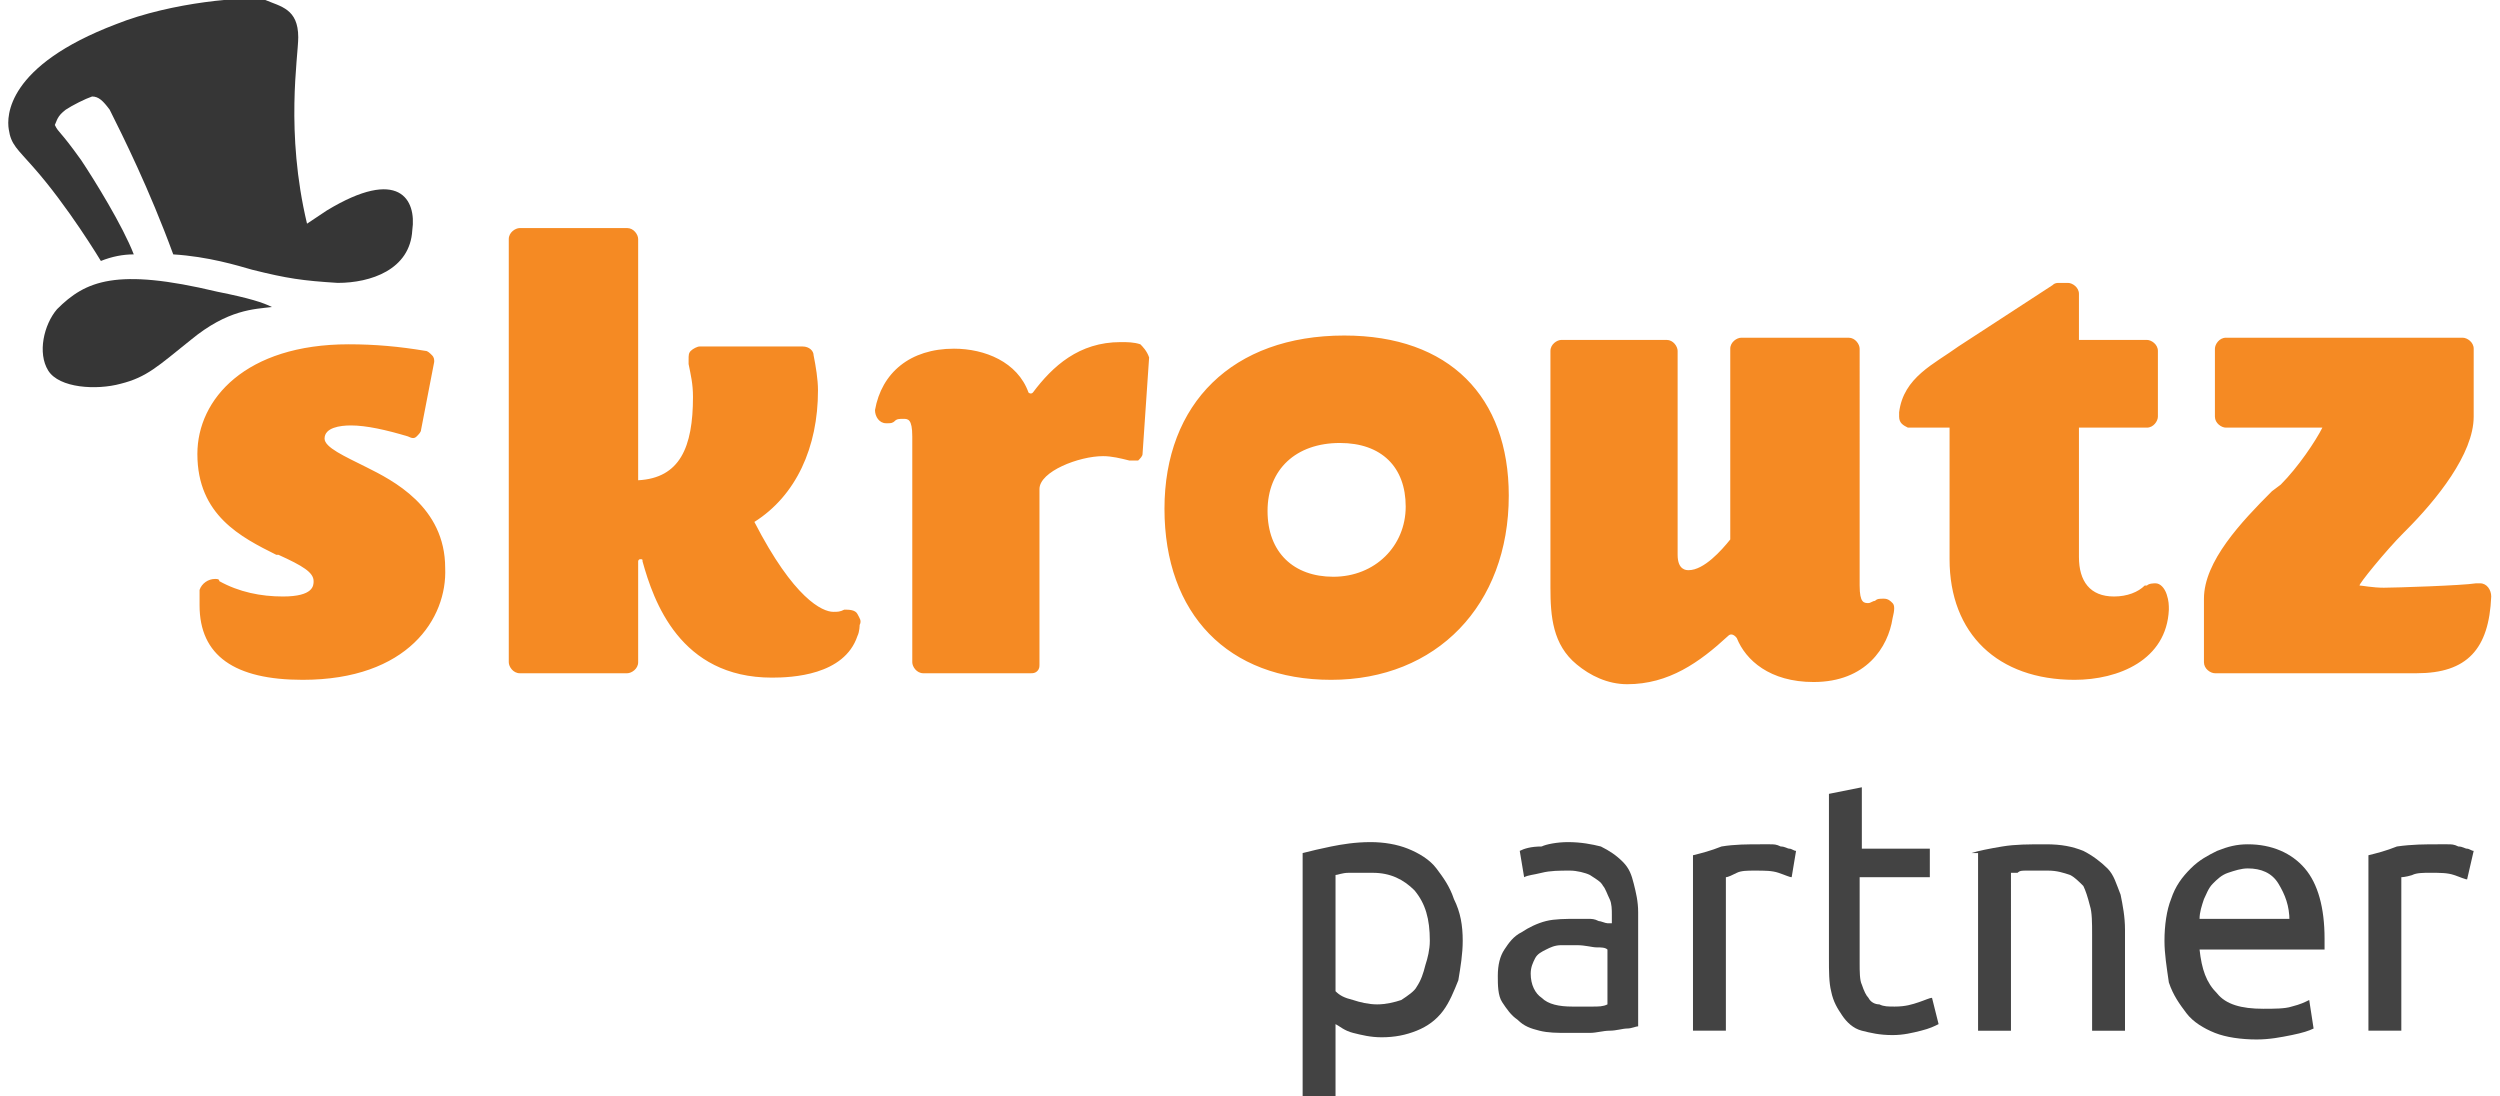
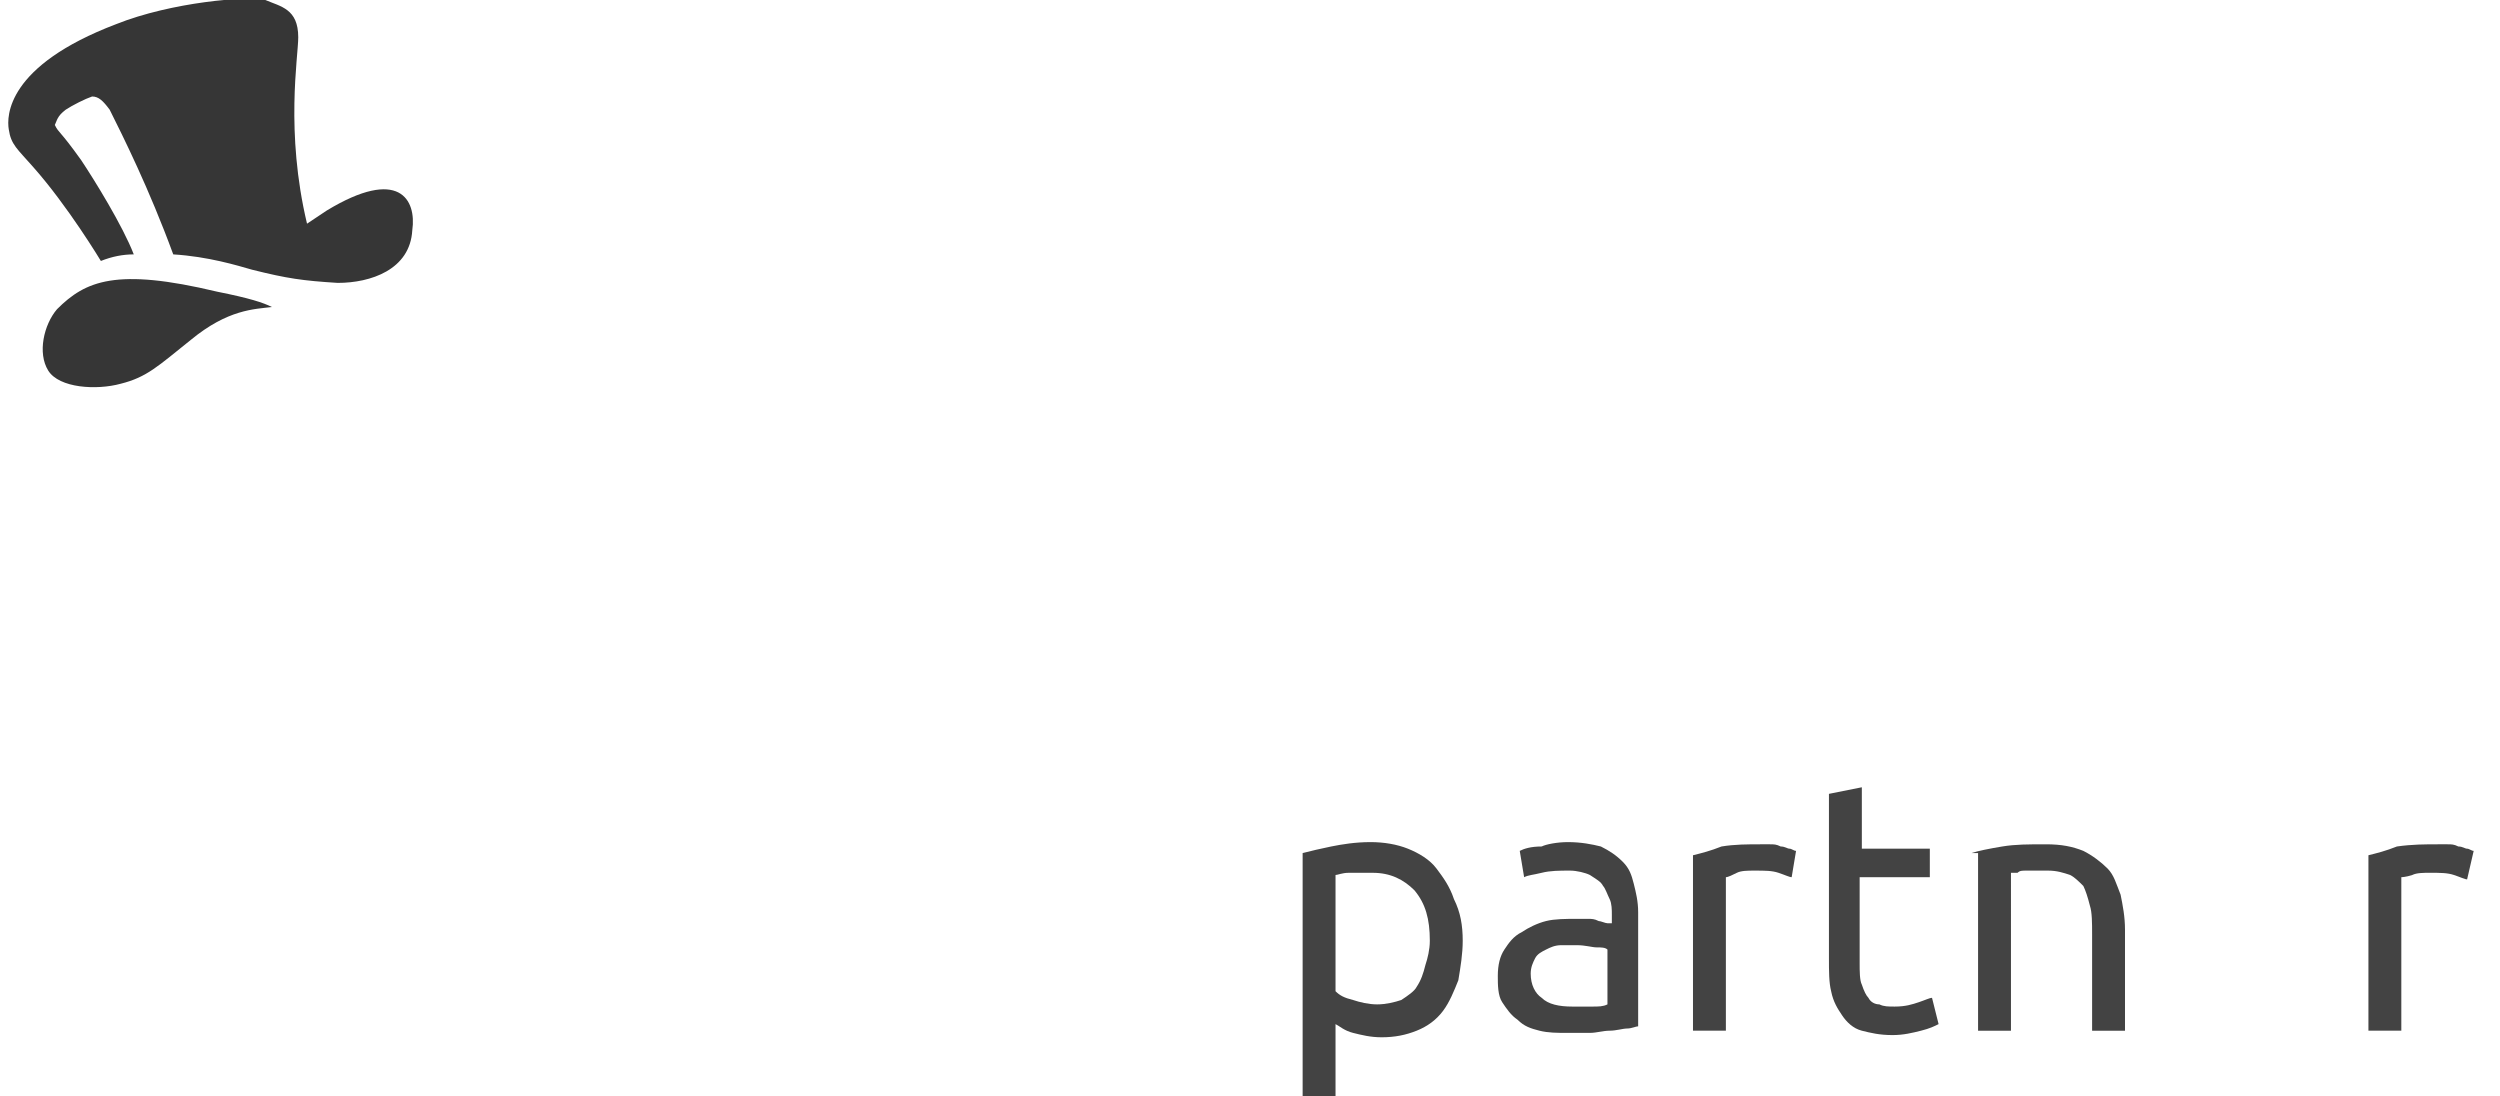
<svg xmlns="http://www.w3.org/2000/svg" version="1.1" id="Layer_1" x="0px" y="0px" viewBox="0 0 114 50" style="enable-background:new 0 0 114 50;" xml:space="preserve">
  <style type="text/css">
	.st0{fill:#434343;}
	.st1{fill:#F58A23;}
	.st2{fill:#363636;}
</style>
  <g>
    <g>
      <path class="st0" d="M66.7,42.9c0,0.6-0.1,1.2-0.2,1.8c-0.2,0.5-0.4,1-0.7,1.4c-0.3,0.4-0.7,0.7-1.2,0.9c-0.5,0.2-1,0.3-1.6,0.3    c-0.5,0-0.9-0.1-1.3-0.2c-0.4-0.1-0.6-0.3-0.8-0.4V50h-1.5V38.9c0.4-0.1,0.8-0.2,1.3-0.3c0.5-0.1,1.1-0.2,1.8-0.2    c0.6,0,1.2,0.1,1.7,0.3c0.5,0.2,1,0.5,1.3,0.9s0.6,0.8,0.8,1.4C66.6,41.6,66.7,42.2,66.7,42.9z M65.2,42.9c0-1-0.2-1.7-0.7-2.3    c-0.5-0.5-1.1-0.8-1.9-0.8c-0.5,0-0.8,0-1.1,0c-0.3,0-0.5,0.1-0.6,0.1v5.3c0.2,0.2,0.4,0.3,0.8,0.4c0.3,0.1,0.7,0.2,1.1,0.2    c0.4,0,0.8-0.1,1.1-0.2c0.3-0.2,0.6-0.4,0.7-0.6c0.2-0.3,0.3-0.6,0.4-1C65.1,43.7,65.2,43.3,65.2,42.9z" />
      <path class="st0" d="M71.5,38.4c0.6,0,1.1,0.1,1.5,0.2c0.4,0.2,0.7,0.4,1,0.7c0.3,0.3,0.4,0.6,0.5,1c0.1,0.4,0.2,0.8,0.2,1.3v5.2    c-0.1,0-0.3,0.1-0.5,0.1c-0.2,0-0.5,0.1-0.8,0.1c-0.3,0-0.6,0.1-0.9,0.1c-0.3,0-0.7,0-1,0c-0.5,0-0.9,0-1.3-0.1    c-0.4-0.1-0.7-0.2-1-0.5c-0.3-0.2-0.5-0.5-0.7-0.8c-0.2-0.3-0.2-0.8-0.2-1.2c0-0.5,0.1-0.9,0.3-1.2c0.2-0.3,0.4-0.6,0.8-0.8    c0.3-0.2,0.7-0.4,1.1-0.5c0.4-0.1,0.9-0.1,1.4-0.1c0.2,0,0.3,0,0.5,0c0.2,0,0.3,0,0.5,0.1c0.1,0,0.3,0.1,0.4,0.1    c0.1,0,0.2,0,0.2,0v-0.4c0-0.2,0-0.5-0.1-0.7c-0.1-0.2-0.2-0.5-0.3-0.6c-0.1-0.2-0.3-0.3-0.6-0.5c-0.2-0.1-0.6-0.2-0.9-0.2    c-0.5,0-0.9,0-1.3,0.1c-0.4,0.1-0.6,0.1-0.8,0.2l-0.2-1.2c0.2-0.1,0.5-0.2,1-0.2C70.5,38.5,71,38.4,71.5,38.4z M71.7,45.9    c0.4,0,0.7,0,0.9,0c0.3,0,0.5,0,0.7-0.1v-2.5c-0.1-0.1-0.3-0.1-0.5-0.1c-0.2,0-0.5-0.1-0.9-0.1c-0.2,0-0.5,0-0.7,0    c-0.3,0-0.5,0.1-0.7,0.2c-0.2,0.1-0.4,0.2-0.5,0.4c-0.1,0.2-0.2,0.4-0.2,0.7c0,0.5,0.2,0.9,0.5,1.1C70.6,45.8,71.1,45.9,71.7,45.9    z" />
      <path class="st0" d="M80.3,38.5c0.1,0,0.3,0,0.4,0c0.2,0,0.3,0,0.5,0.1c0.2,0,0.3,0.1,0.4,0.1c0.1,0,0.2,0.1,0.3,0.1L81.7,40    c-0.1,0-0.3-0.1-0.6-0.2c-0.3-0.1-0.6-0.1-1.1-0.1c-0.3,0-0.6,0-0.8,0.1C79,39.9,78.8,40,78.7,40v7h-1.5v-8    c0.4-0.1,0.8-0.2,1.3-0.4C79.1,38.5,79.7,38.5,80.3,38.5z" />
      <path class="st0" d="M84.8,38.7H88v1.3h-3.2v3.9c0,0.4,0,0.8,0.1,1c0.1,0.3,0.2,0.5,0.3,0.6c0.1,0.2,0.3,0.3,0.5,0.3    c0.2,0.1,0.4,0.1,0.7,0.1c0.5,0,0.8-0.1,1.1-0.2c0.3-0.1,0.5-0.2,0.6-0.2l0.3,1.2c-0.2,0.1-0.4,0.2-0.8,0.3    c-0.4,0.1-0.8,0.2-1.3,0.2c-0.6,0-1-0.1-1.4-0.2c-0.4-0.1-0.7-0.4-0.9-0.7c-0.2-0.3-0.4-0.6-0.5-1.1c-0.1-0.4-0.1-0.9-0.1-1.5    v-7.5l1.5-0.3V38.7z" />
      <path class="st0" d="M89.9,38.9c0.3-0.1,0.8-0.2,1.4-0.3c0.6-0.1,1.2-0.1,2-0.1c0.7,0,1.2,0.1,1.7,0.3c0.4,0.2,0.8,0.5,1.1,0.8    c0.3,0.3,0.4,0.7,0.6,1.2c0.1,0.5,0.2,1,0.2,1.6V47h-1.5v-4.4c0-0.5,0-1-0.1-1.3c-0.1-0.4-0.2-0.7-0.3-0.9    c-0.2-0.2-0.4-0.4-0.6-0.5c-0.3-0.1-0.6-0.2-1-0.2c-0.2,0-0.3,0-0.5,0c-0.2,0-0.3,0-0.5,0c-0.2,0-0.3,0-0.4,0.1    c-0.1,0-0.2,0-0.3,0V47h-1.5V38.9z" />
-       <path class="st0" d="M98.7,42.9c0-0.7,0.1-1.4,0.3-1.9c0.2-0.6,0.5-1,0.9-1.4c0.4-0.4,0.8-0.6,1.2-0.8c0.5-0.2,0.9-0.3,1.4-0.3    c1.1,0,2,0.4,2.6,1.1c0.6,0.7,0.9,1.8,0.9,3.2c0,0.1,0,0.1,0,0.2c0,0.1,0,0.2,0,0.3h-5.7c0.1,0.9,0.3,1.5,0.8,2    c0.4,0.5,1.1,0.7,2.1,0.7c0.5,0,1,0,1.3-0.1c0.4-0.1,0.6-0.2,0.8-0.3l0.2,1.3c-0.2,0.1-0.5,0.2-1,0.3c-0.5,0.1-1,0.2-1.6,0.2    c-0.7,0-1.4-0.1-1.9-0.3c-0.5-0.2-1-0.5-1.3-0.9c-0.3-0.4-0.6-0.8-0.8-1.4C98.8,44.1,98.7,43.5,98.7,42.9z M104.4,42    c0-0.7-0.2-1.2-0.5-1.7s-0.8-0.7-1.4-0.7c-0.3,0-0.6,0.1-0.9,0.2c-0.3,0.1-0.5,0.3-0.7,0.5c-0.2,0.2-0.3,0.5-0.4,0.7    c-0.1,0.3-0.2,0.6-0.2,0.9H104.4z" />
      <path class="st0" d="M111.2,38.5c0.1,0,0.3,0,0.4,0c0.2,0,0.3,0,0.5,0.1c0.2,0,0.3,0.1,0.4,0.1c0.1,0,0.2,0.1,0.3,0.1l-0.3,1.3    c-0.1,0-0.3-0.1-0.6-0.2c-0.3-0.1-0.6-0.1-1.1-0.1c-0.3,0-0.6,0-0.8,0.1c-0.3,0.1-0.5,0.1-0.5,0.1v7h-1.5v-8    c0.4-0.1,0.8-0.2,1.3-0.4C110,38.5,110.6,38.5,111.2,38.5z" />
    </g>
    <g>
-       <path class="st1" d="M13.8,31c-3.1,0-4.7-1.1-4.7-3.4c0-0.2,0-0.3,0-0.5V27c0,0,0-0.1,0-0.1c0,0,0,0,0,0c0.1-0.3,0.4-0.5,0.7-0.5    c0.1,0,0.2,0,0.2,0.1c0.9,0.5,1.9,0.7,2.9,0.7c1.4,0,1.4-0.5,1.4-0.7c0-0.4-0.5-0.7-1.6-1.2l-0.1,0c-1.6-0.8-3.6-1.8-3.6-4.6    c0-2.5,2.2-5,6.9-5c1.2,0,2.3,0.1,3.5,0.3c0.1,0,0.2,0.1,0.3,0.2c0.1,0.1,0.1,0.2,0.1,0.3l-0.6,3.1c0,0.1-0.1,0.2-0.2,0.3    s-0.2,0.1-0.4,0c-1-0.3-1.9-0.5-2.6-0.5c-0.5,0-1.2,0.1-1.2,0.6c0,0.4,0.9,0.8,1.9,1.3c1.2,0.6,3.6,1.8,3.6,4.6    C20.4,28.2,18.6,31,13.8,31 M61.3,15.3c-5.1,0-8.2,3.1-8.2,7.9c0,4.8,2.9,7.8,7.6,7.8c4.8,0,8.1-3.4,8.1-8.4    C68.8,18.1,66.1,15.3,61.3,15.3 M60.8,26.3c-1.8,0-3-1.1-3-3c0-1.9,1.3-3.1,3.3-3.1c1.9,0,3,1.1,3,2.9    C64.1,24.9,62.7,26.3,60.8,26.3 M110.2,30.7H101c-0.2,0-0.5-0.2-0.5-0.5v-2.9c0-1.7,1.7-3.5,3.1-4.9l0.4-0.3    c0.8-0.8,1.6-2,1.9-2.6h-4.4c-0.2,0-0.5-0.2-0.5-0.5v-3.1c0-0.2,0.2-0.5,0.5-0.5h10.8c0.2,0,0.5,0.2,0.5,0.5V19    c0,1.7-1.7,3.8-3.1,5.2l-0.1,0.1c-0.8,0.8-2.1,2.4-2,2.4c0.1,0,0.6,0.1,1.1,0.1c0.5,0,3.6-0.1,4.2-0.2c0.1,0,0.2,0,0.2,0    c0.3,0,0.5,0.3,0.5,0.6C113.5,29.6,112.5,30.7,110.2,30.7 M94.6,31c-3.5,0-5.7-2.1-5.7-5.5v-6h-1.7c0,0,0,0-0.1,0h0c0,0,0,0-0.1,0    c0,0,0,0,0,0c-0.2-0.1-0.4-0.2-0.4-0.5c0,0,0-0.1,0-0.1v-0.1c0.2-1.6,1.6-2.2,2.7-3l4.3-2.8c0.1-0.1,0.2-0.1,0.3-0.1h0.4    c0.2,0,0.5,0.2,0.5,0.5v2.1h3.1c0.2,0,0.5,0.2,0.5,0.5V19c0,0.2-0.2,0.5-0.5,0.5h-3.1v5.9c0,1.1,0.5,1.8,1.6,1.8    c0.6,0,1.1-0.2,1.4-0.5c0,0,0,0,0.1,0c0.1-0.1,0.3-0.1,0.4-0.1c0.2,0,0.4,0.2,0.5,0.5c0.1,0.3,0.1,0.5,0.1,0.7    C98.8,30.1,96.6,31,94.6,31 M39.1,28c-0.1-0.2-0.4-0.2-0.6-0.2c-0.2,0.1-0.3,0.1-0.5,0.1c-0.5,0-1.8-0.6-3.6-4.1    c1.9-1.2,2.9-3.4,2.9-6c0-0.5-0.1-1.1-0.2-1.6c0-0.2-0.2-0.4-0.5-0.4h-4.7c-0.1,0-0.3,0.1-0.4,0.2c-0.1,0.1-0.1,0.2-0.1,0.4l0,0.2    c0.1,0.5,0.2,0.9,0.2,1.5c0,2.3-0.6,3.7-2.5,3.8v-11c0-0.2-0.2-0.5-0.5-0.5h-4.9c-0.2,0-0.5,0.2-0.5,0.5v19.3    c0,0.2,0.2,0.5,0.5,0.5h4.9c0.2,0,0.5-0.2,0.5-0.5v-4.6c0,0,0-0.1,0.1-0.1c0.1,0,0.1,0,0.1,0.1c0.5,1.8,1.7,5.3,5.9,5.3    c0.9,0,3.3-0.1,3.9-1.9c0.1-0.2,0.1-0.5,0.1-0.5C39.3,28.3,39.2,28.2,39.1,28 M52,15.7c-0.3-0.1-0.6-0.1-0.9-0.1    c-1.9,0-3.1,1.1-4,2.3c-0.1,0.1-0.2,0-0.2,0c-0.5-1.4-2-2-3.4-2c-2,0-3.3,1.1-3.6,2.8v0c0,0.3,0.2,0.6,0.5,0.6c0,0,0,0,0.1,0    c0.1,0,0.2,0,0.3-0.1c0.1-0.1,0.2-0.1,0.4-0.1c0.2,0,0.4,0,0.4,0.8v10.3c0,0.2,0.2,0.5,0.5,0.5h4.9c0.1,0,0.2,0,0.3-0.1    c0.1-0.1,0.1-0.2,0.1-0.3v-8c0-0.8,1.8-1.5,2.9-1.5c0.4,0,0.8,0.1,1.2,0.2c0.1,0,0.3,0,0.4,0c0.1-0.1,0.2-0.2,0.2-0.3l0.3-4.4    C52.3,16,52.1,15.8,52,15.7 M86.3,27.5c-0.1-0.1-0.2-0.2-0.4-0.2s-0.3,0-0.4,0.1c0,0,0,0,0,0c-0.1,0-0.2,0.1-0.3,0.1    c-0.2,0-0.4,0-0.4-0.8V15.9c0-0.2-0.2-0.5-0.5-0.5h-4.9c-0.2,0-0.5,0.2-0.5,0.5v8.7c-0.4,0.5-1.2,1.4-1.9,1.4    c-0.1,0-0.5,0-0.5-0.7v-9.3c0-0.2-0.2-0.5-0.5-0.5h-4.8c-0.2,0-0.5,0.2-0.5,0.5v10.8c0,1.3,0.1,2.6,1.2,3.5    c0.6,0.5,1.4,0.9,2.3,0.9c1.9,0,3.3-1,4.6-2.2l0,0c0.2-0.2,0.4,0.1,0.4,0.1c0,0,0,0,0,0c0.4,1,1.5,2,3.5,2c2.4,0,3.4-1.6,3.6-2.9    v0C86.4,27.8,86.4,27.6,86.3,27.5" />
      <path class="st2" d="M12.4,14c-0.8,0.1-2,0.1-3.7,1.5c-1.5,1.2-2,1.7-3.2,2c-1.1,0.3-2.8,0.2-3.3-0.6S2,14.8,2.6,14.1    c1.3-1.3,2.7-1.9,7.3-0.8C11.4,13.6,12,13.8,12.4,14L12.4,14z M14.9,9.6c-0.3,0.2-0.6,0.4-0.9,0.6c-1-4.2-0.4-7.6-0.4-8.5    c0-1.3-0.8-1.4-1.5-1.7c-0.8-0.2-4.3,0.1-6.8,1.1c-5,1.9-5,4.2-4.9,4.8c0.1,0.7,0.4,0.9,1.1,1.7c1.6,1.8,3.1,4.3,3.1,4.3    c0.5-0.2,1-0.3,1.5-0.3c-0.5-1.3-1.8-3.4-2.4-4.3c-1-1.4-1-1.2-1.2-1.6C2.6,5.5,2.6,5.3,3,5c0.3-0.2,0.9-0.5,1.2-0.6    C4.5,4.4,4.7,4.6,5,5c0.6,1.2,1.8,3.6,2.9,6.6c1.6,0.1,2.9,0.5,3.6,0.7l0,0c1.6,0.4,2.3,0.5,3.9,0.6c1.5,0,3.3-0.6,3.4-2.4    C19,9.1,18.2,7.6,14.9,9.6L14.9,9.6z" />
    </g>
  </g>
</svg>